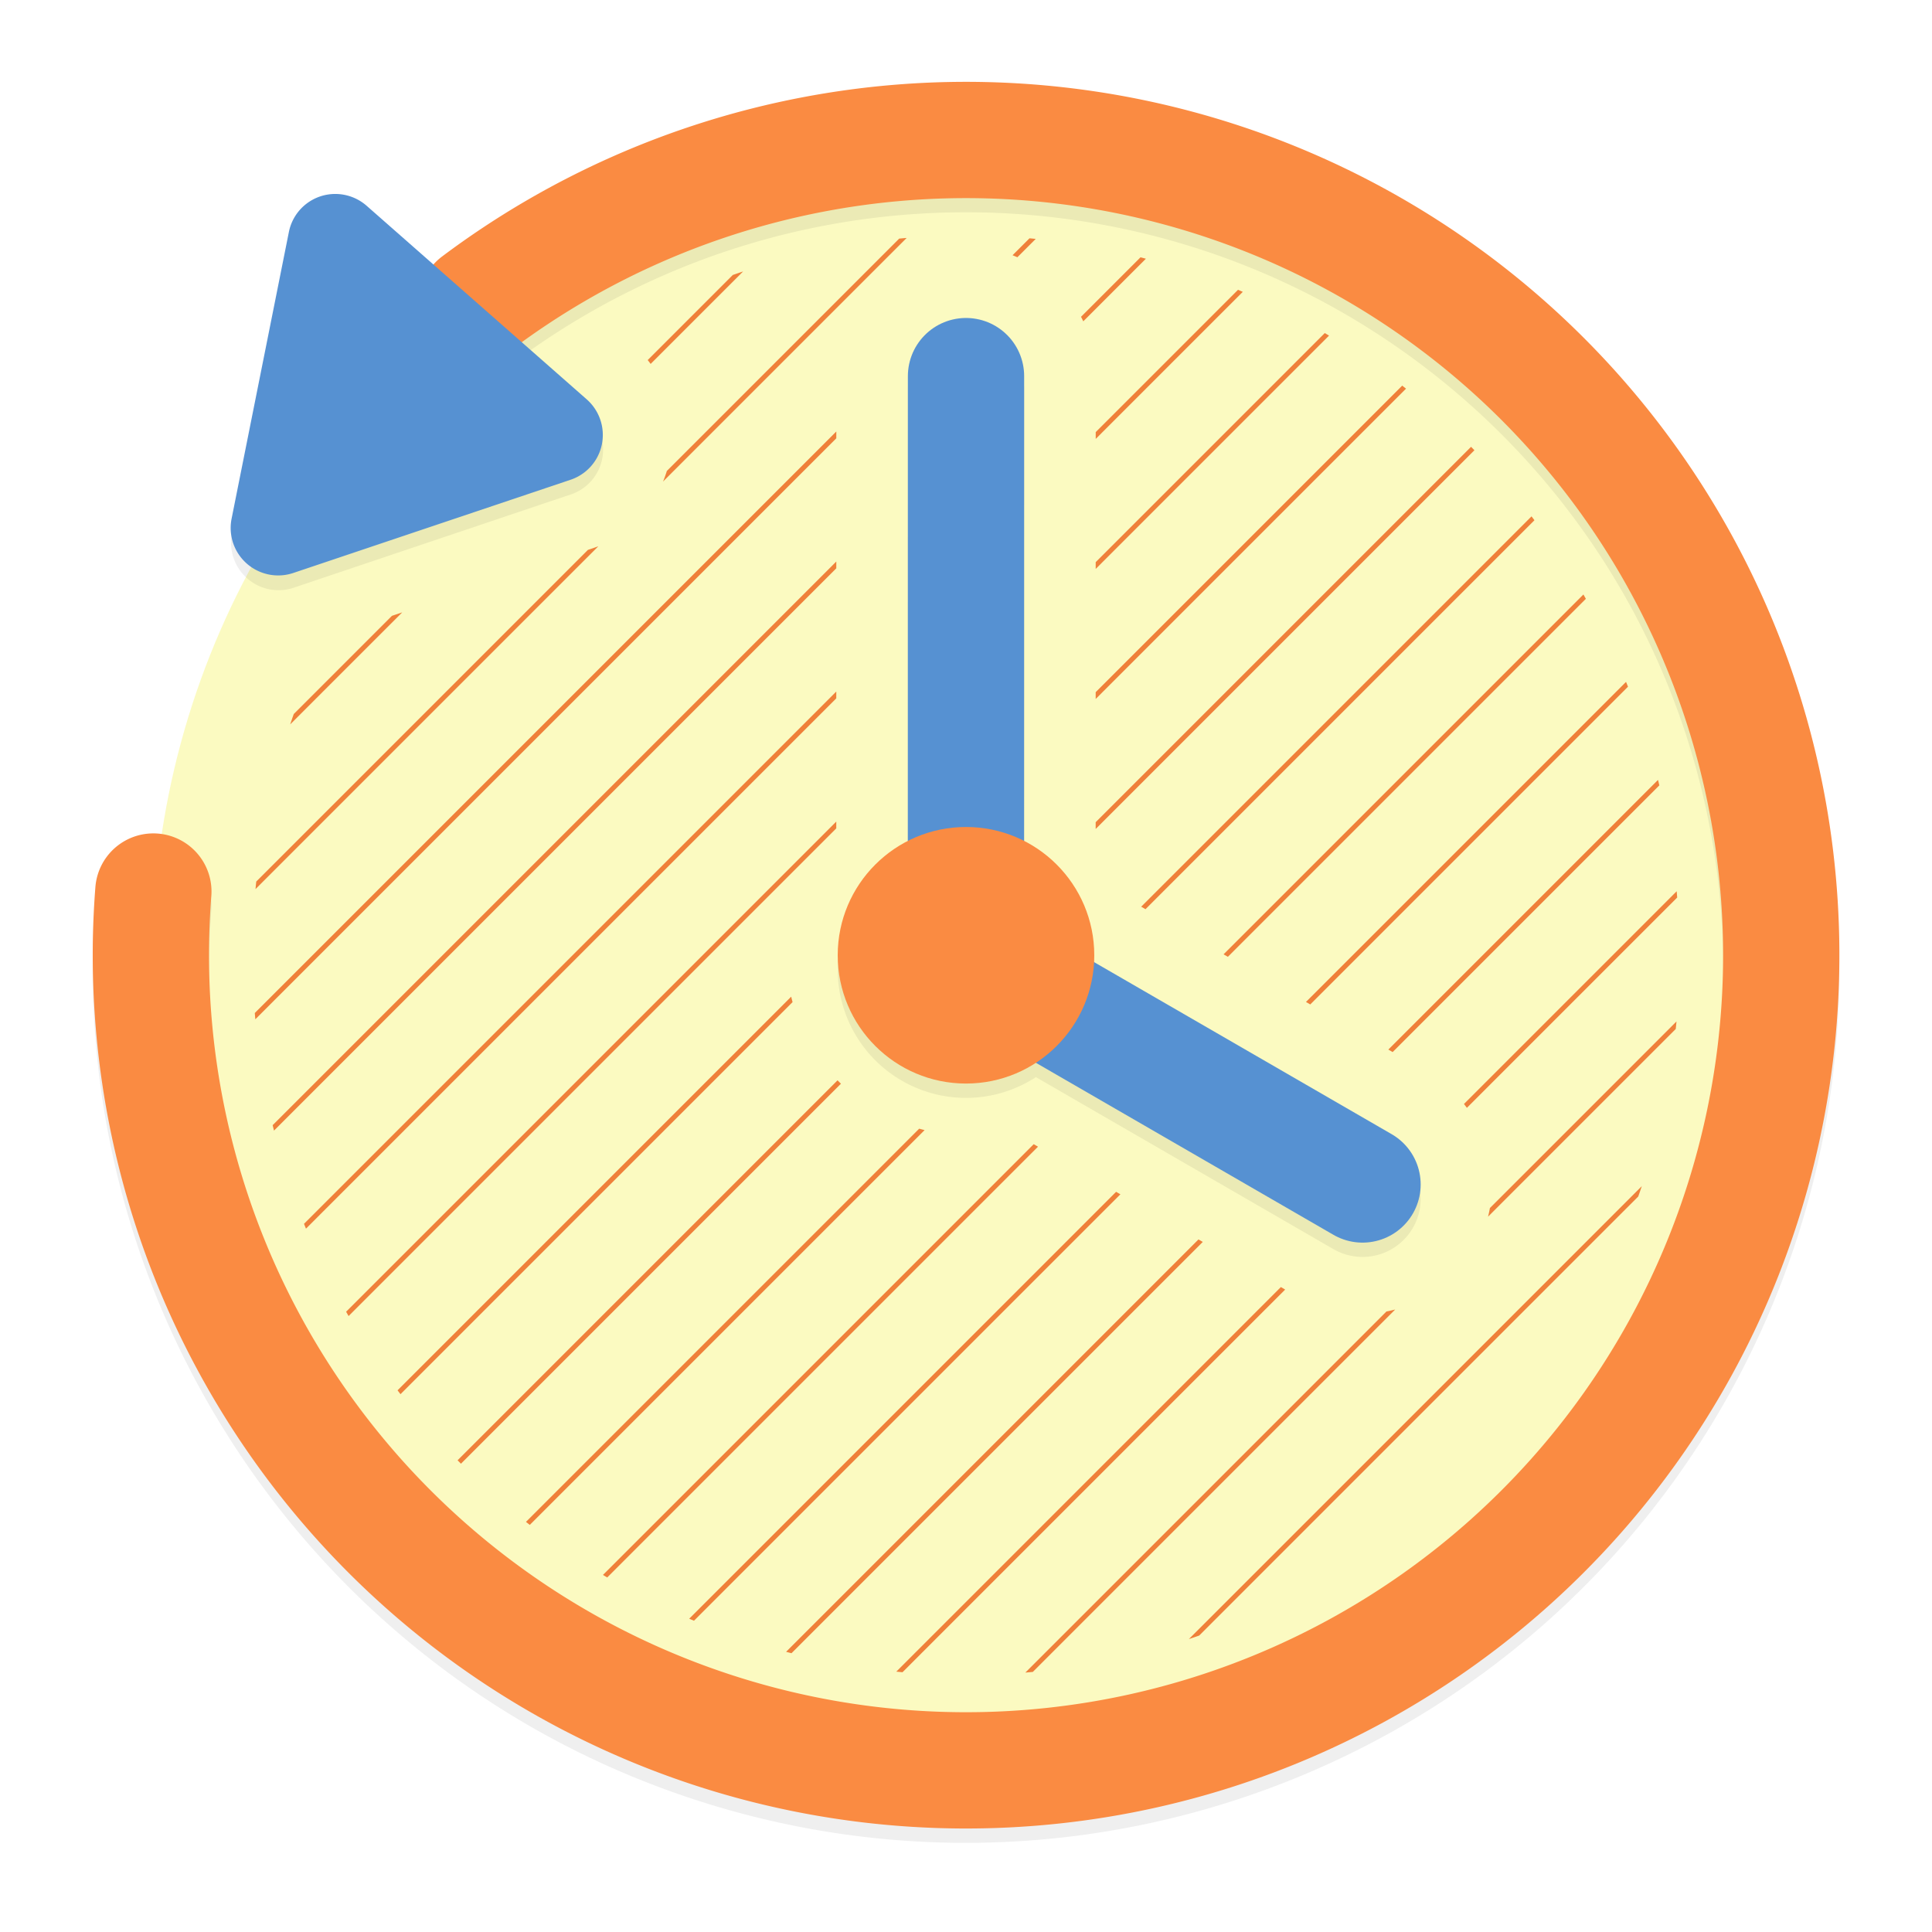
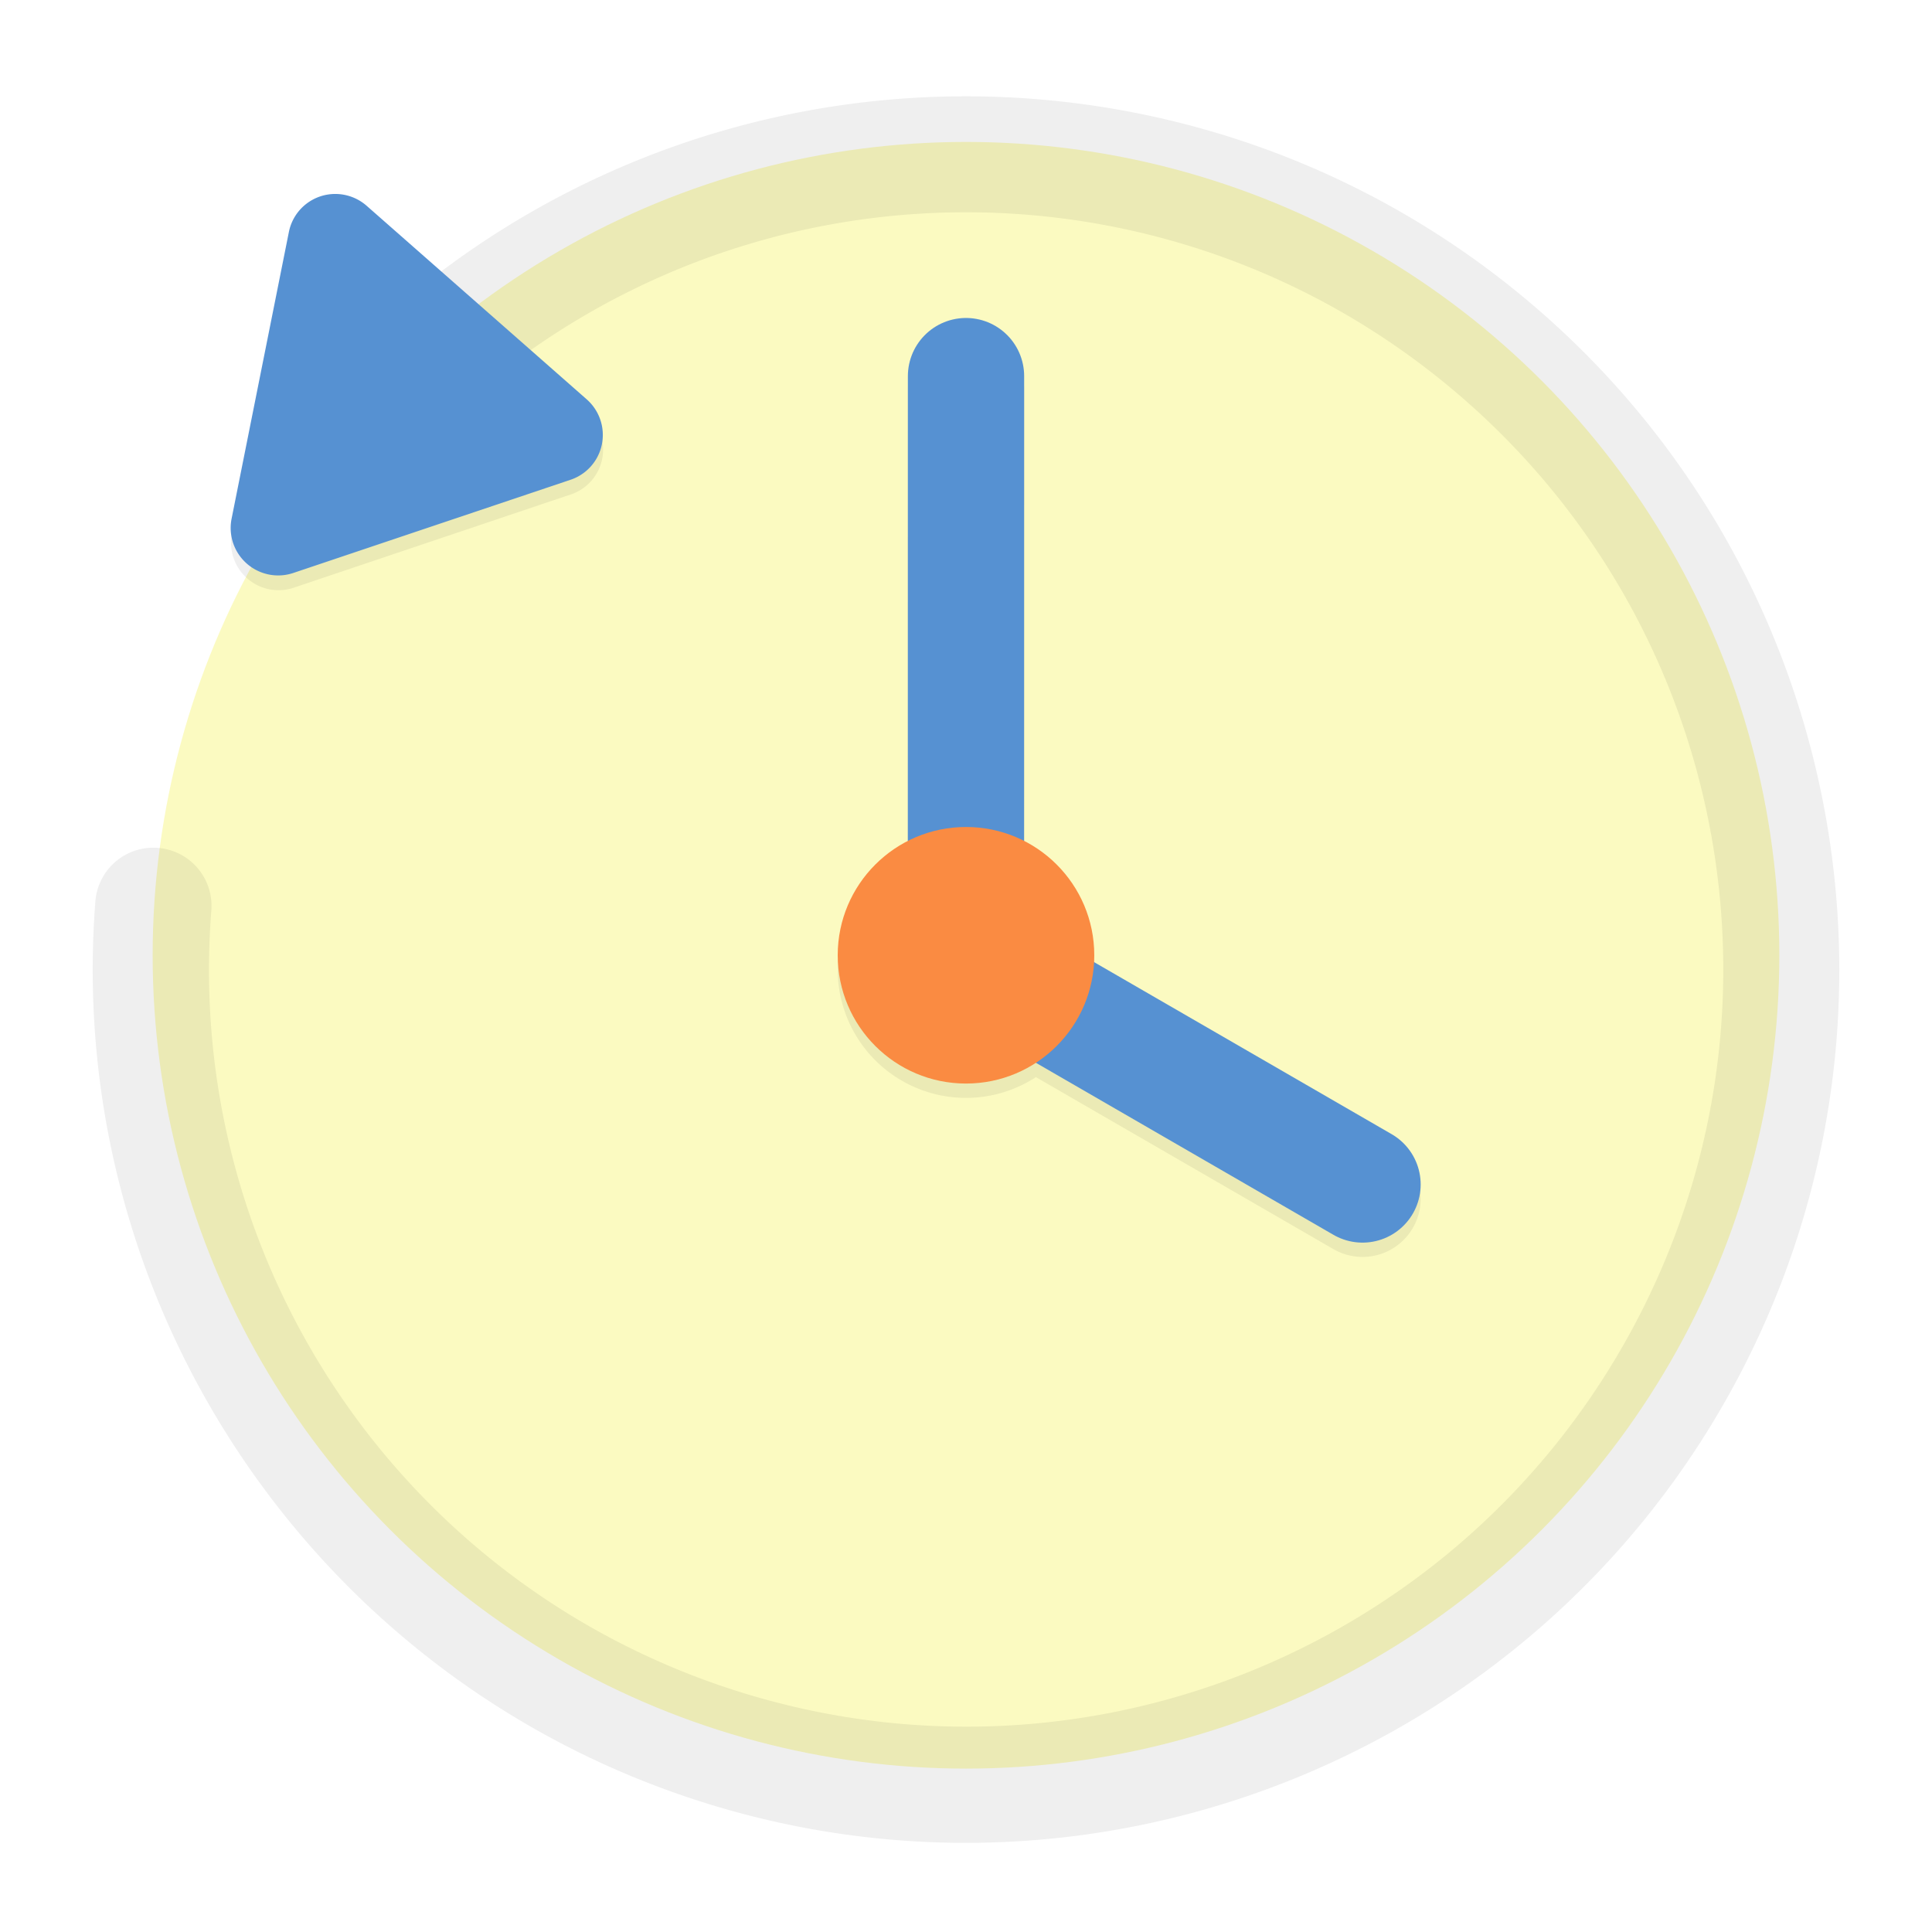
<svg xmlns="http://www.w3.org/2000/svg" width="1080" height="1080" viewBox="0 0 285.75 285.75" version="1.1" id="svg8" xml:space="preserve">
  <defs id="defs2">
    <filter style="color-interpolation-filters:sRGB" id="filter351" x="-0.017" y="-0.017" width="1.034" height="1.035">
      <feGaussianBlur stdDeviation="1.86" id="feGaussianBlur351" />
    </filter>
  </defs>
  <circle style="opacity:1;fill:#fbfac1;fill-opacity:1;stroke:none;stroke-width:21.167;stroke-linecap:round;stroke-linejoin:round;stroke-miterlimit:2.6;stroke-dasharray:none;stroke-opacity:1" id="path331" cx="142.874" cy="141.288" r="120.296" />
  <path id="path347" style="baseline-shift:baseline;display:inline;overflow:visible;opacity:0.25;vector-effect:none;fill:#000000;stroke-linecap:round;stroke-linejoin:round;stroke-miterlimit:2.6;filter:url(#filter351);enable-background:accumulate;stop-color:#000000;stop-opacity:1" d="m -49.974,139.323 c 8.43,-27.482 7.731,-57.765 -3.591,-85.978 a 8.599,8.599 0 0 0 -0.824,-1.564 l 10.871,-7.242 A 7,7.014 49.39 0 0 -44.28,32.43 L -83.05,13.267 a 7,7.014 49.39 0 0 -10.111,6.735 l 2.718,43.181 a 7,7.014 49.39 0 0 10.872,5.374 l 10.704,-7.131 c 18.611,48.594 1.345,103.61 -41.913,132.82 -43.756,29.546 -102.067,24.56 -140.17,-11.988 -38.103,-36.548 -45.515,-94.6 -17.817,-139.549 27.698,-44.949 82.884,-64.425 132.66,-46.82 a 8.599,8.599 0 0 0 10.975,-5.24 8.599,8.599 0 0 0 -5.24,-10.975 c -14.33,-5.068 -29.065,-7.46 -43.608,-7.39 -43.627,0.209 -85.508,22.584 -109.43,61.404 -31.896,51.761 -23.323,118.896 20.555,160.982 43.878,42.087 111.31,47.854 161.697,13.83 25.194,-17.012 42.752,-41.694 51.182,-69.177 z M -82.406,125.838 a 8.599,8.599 0 0 0 -6.081,-10.532 L -154.891,97.505 a 18.973,18.973 15 0 0 -13.651,-14.394 18.973,18.973 15 0 0 -23.238,13.416 18.973,18.973 15 0 0 0.286,10.784 l -35.96,35.919 a 8.599,8.599 0 0 0 -0.009,12.16 8.599,8.599 0 0 0 12.162,0.008 l 35.965,-35.922 a 18.973,18.973 15 0 0 0.972,0.289 18.973,18.973 15 0 0 19.024,-5.646 l 66.4,17.799 a 8.599,8.599 0 0 0 10.532,-6.079 z" transform="rotate(-105,0.812,1.058)" />
-   <path id="path294" style="baseline-shift:baseline;display:inline;overflow:visible;vector-effect:none;fill:#ef803a;stroke-width:1;enable-background:accumulate;stop-color:#000000" d="m 134.097,35.192 a 105.53,106.464 0 0 0 -1.104,0.099 L 98.63,69.654 c -0.164,0.53 -0.351,1.053 -0.561,1.566 z m 18.169,0.054 -2.506,2.506 c 0.239,0.094 0.477,0.193 0.712,0.297 l 2.716,-2.716 a 105.53,106.464 0 0 0 -0.921,-0.087 z m 16.419,2.811 -8.797,8.797 c 0.116,0.221 0.228,0.444 0.335,0.67 l 9.26,-9.26 a 105.53,106.464 0 0 0 -0.798,-0.207 z m -58.775,2.093 a 105.53,106.464 0 0 0 -1.527,0.519 l -12.586,12.586 c 0.15,0.188 0.295,0.378 0.436,0.571 z m 73.196,2.714 -21.046,21.046 v 1.008 l 21.756,-21.756 a 105.53,106.464 0 0 0 -0.71,-0.298 z m 12.832,6.398 -33.881,33.881 v 1.005 L 196.57,49.636 a 105.53,106.464 0 0 0 -0.631,-0.374 z m 11.453,7.775 -45.336,45.336 v 1.008 L 207.956,57.481 a 105.53,106.464 0 0 0 -0.564,-0.443 z m -83.698,6.782 -86.009,86.009 a 105.53,106.464 0 0 0 0.079,0.929 l 85.93,-85.93 z m 93.881,2.266 -55.521,55.521 v 1.005 l 56.019,-56.019 a 105.53,106.464 0 0 0 -0.498,-0.507 z m 8.943,10.286 -57.732,57.732 0.638,0.369 57.528,-57.528 A 105.53,106.464 0 0 0 226.516,76.371 Z M 88.497,80.793 c -0.224,0.086 -0.452,0.168 -0.682,0.246 L 86.957,81.328 37.899,130.385 a 105.53,106.464 0 0 0 -0.108,1.113 z m 35.195,2.258 -83.365,83.365 a 105.53,106.464 0 0 0 0.198,0.807 l 83.167,-83.167 z m 110.5,4.875 -53.222,53.222 0.637,0.368 52.95,-52.95 A 105.53,106.464 0 0 0 234.191,87.927 Z M 59.49,90.572 57.971,91.083 43.448,105.607 a 105.53,106.464 0 0 0 -0.529,1.536 z m 181.006,10.28 -47.341,47.341 0.637,0.368 46.994,-46.994 a 105.53,106.464 0 0 0 -0.289,-0.716 z m -116.806,1.429 -78.726,78.726 a 105.53,106.464 0 0 0 0.289,0.718 l 78.437,-78.437 z m 121.535,13.07 -39.886,39.886 0.637,0.368 39.447,-39.447 a 105.53,106.464 0 0 0 -0.198,-0.808 z m -121.536,6.162 -72.496,72.496 a 105.53,106.464 0 0 0 0.365,0.641 l 72.131,-72.132 z m 124.298,10.307 -31.461,31.461 c 0.148,0.189 0.291,0.38 0.431,0.574 l 31.107,-31.107 a 105.53,106.464 0 0 0 -0.078,-0.927 z m -130.968,15.591 -58.22,58.22 a 105.53,106.464 0 0 0 0.434,0.573 l 57.992,-57.992 c -0.073,-0.266 -0.142,-0.533 -0.206,-0.801 z m 130.939,3.666 -27.596,27.596 c -0.076,0.428 -0.167,0.854 -0.273,1.278 l 27.762,-27.762 a 105.53,106.464 0 0 0 0.107,-1.113 z m -124.081,8.706 -56.199,56.199 a 105.53,106.464 0 0 0 0.498,0.507 l 56.204,-56.204 c -0.17,-0.165 -0.337,-0.333 -0.503,-0.502 z m 12.074,7.154 -58.158,58.157 a 105.53,106.464 0 0 0 0.565,0.443 l 58.394,-58.394 c -0.269,-0.065 -0.536,-0.133 -0.801,-0.206 z m 16.938,2.292 -63.71,63.71 a 105.53,106.464 0 0 0 0.631,0.374 l 63.715,-63.715 z m 89.941,6.206 -66.989,66.989 a 105.53,106.464 0 0 0 1.523,-0.518 l 64.938,-64.938 a 105.53,106.464 0 0 0 0.528,-1.533 z m -77.755,0.838 -63.14,63.14 a 105.53,106.464 0 0 0 0.707,0.298 l 63.069,-63.069 z m 12.184,7.043 -60.994,60.994 a 105.53,106.464 0 0 0 0.798,0.207 h 5.2e-4 l 60.832,-60.832 z m 12.186,7.045 -56.881,56.881 a 105.53,106.464 0 0 0 0.918,0.087 h 5.2e-4 l 56.599,-56.599 z m 16.912,3.321 c -0.429,0.112 -0.862,0.21 -1.298,0.293 h -5.1e-4 l -53.407,53.407 a 105.53,106.464 0 0 0 1.104,-0.099 z" />
-   <path style="opacity:1;fill:none;stroke:#fa8b42;stroke-width:17.198;stroke-linecap:round;stroke-linejoin:round;stroke-miterlimit:2.6;stroke-dasharray:none;stroke-opacity:1" id="path1" d="M -61.544,56.548 A 120.57,120.57 0 0 1 -105.968,201.373 120.57,120.57 0 0 1 -256.902,188.464 120.57,120.57 0 0 1 -276.087,38.198 120.57,120.57 0 0 1 -133.238,-12.219" transform="rotate(-105)" />
  <path style="opacity:1;fill:none;fill-opacity:1;stroke:#5691d2;stroke-width:17.198;stroke-linecap:round;stroke-linejoin:round;stroke-miterlimit:4;stroke-dasharray:none;stroke-dashoffset:0;stroke-opacity:1" d="m 142.869,141.286 0.008,-85.657" id="path2" />
  <path style="opacity:1;fill:none;fill-opacity:1;stroke:#5691d2;stroke-width:17.198;stroke-linecap:round;stroke-linejoin:round;stroke-miterlimit:4;stroke-dasharray:none;stroke-dashoffset:0;stroke-opacity:1" d="m 142.869,141.279 58.654,33.91" id="path3" />
  <ellipse style="opacity:1;fill:#fa8b42;fill-opacity:1;stroke:none;stroke-width:17.198;stroke-linecap:round;stroke-linejoin:round;stroke-miterlimit:2.6;stroke-dasharray:none;stroke-opacity:1" id="path4" cx="142.874" cy="141.288" rx="18.973" ry="18.973" />
  <path style="opacity:1;fill:#5691d2;fill-opacity:1;stroke:none;stroke-width:18.769;stroke-linecap:round;stroke-linejoin:round;stroke-miterlimit:4;stroke-dasharray:none;stroke-dashoffset:0;stroke-opacity:1" d="m 211.579,83.1 23.616,-40.903 a 7.647,7.647 180 0 1 13.245,-10e-7 l 23.616,40.903 a 7.647,7.647 120 0 1 -6.623,11.471 H 218.202 A 7.647,7.647 60 0 1 211.579,83.1 Z" id="path6" transform="matrix(-0.689,-0.606,0.605,-0.687,179.899,256.262)" />
</svg>